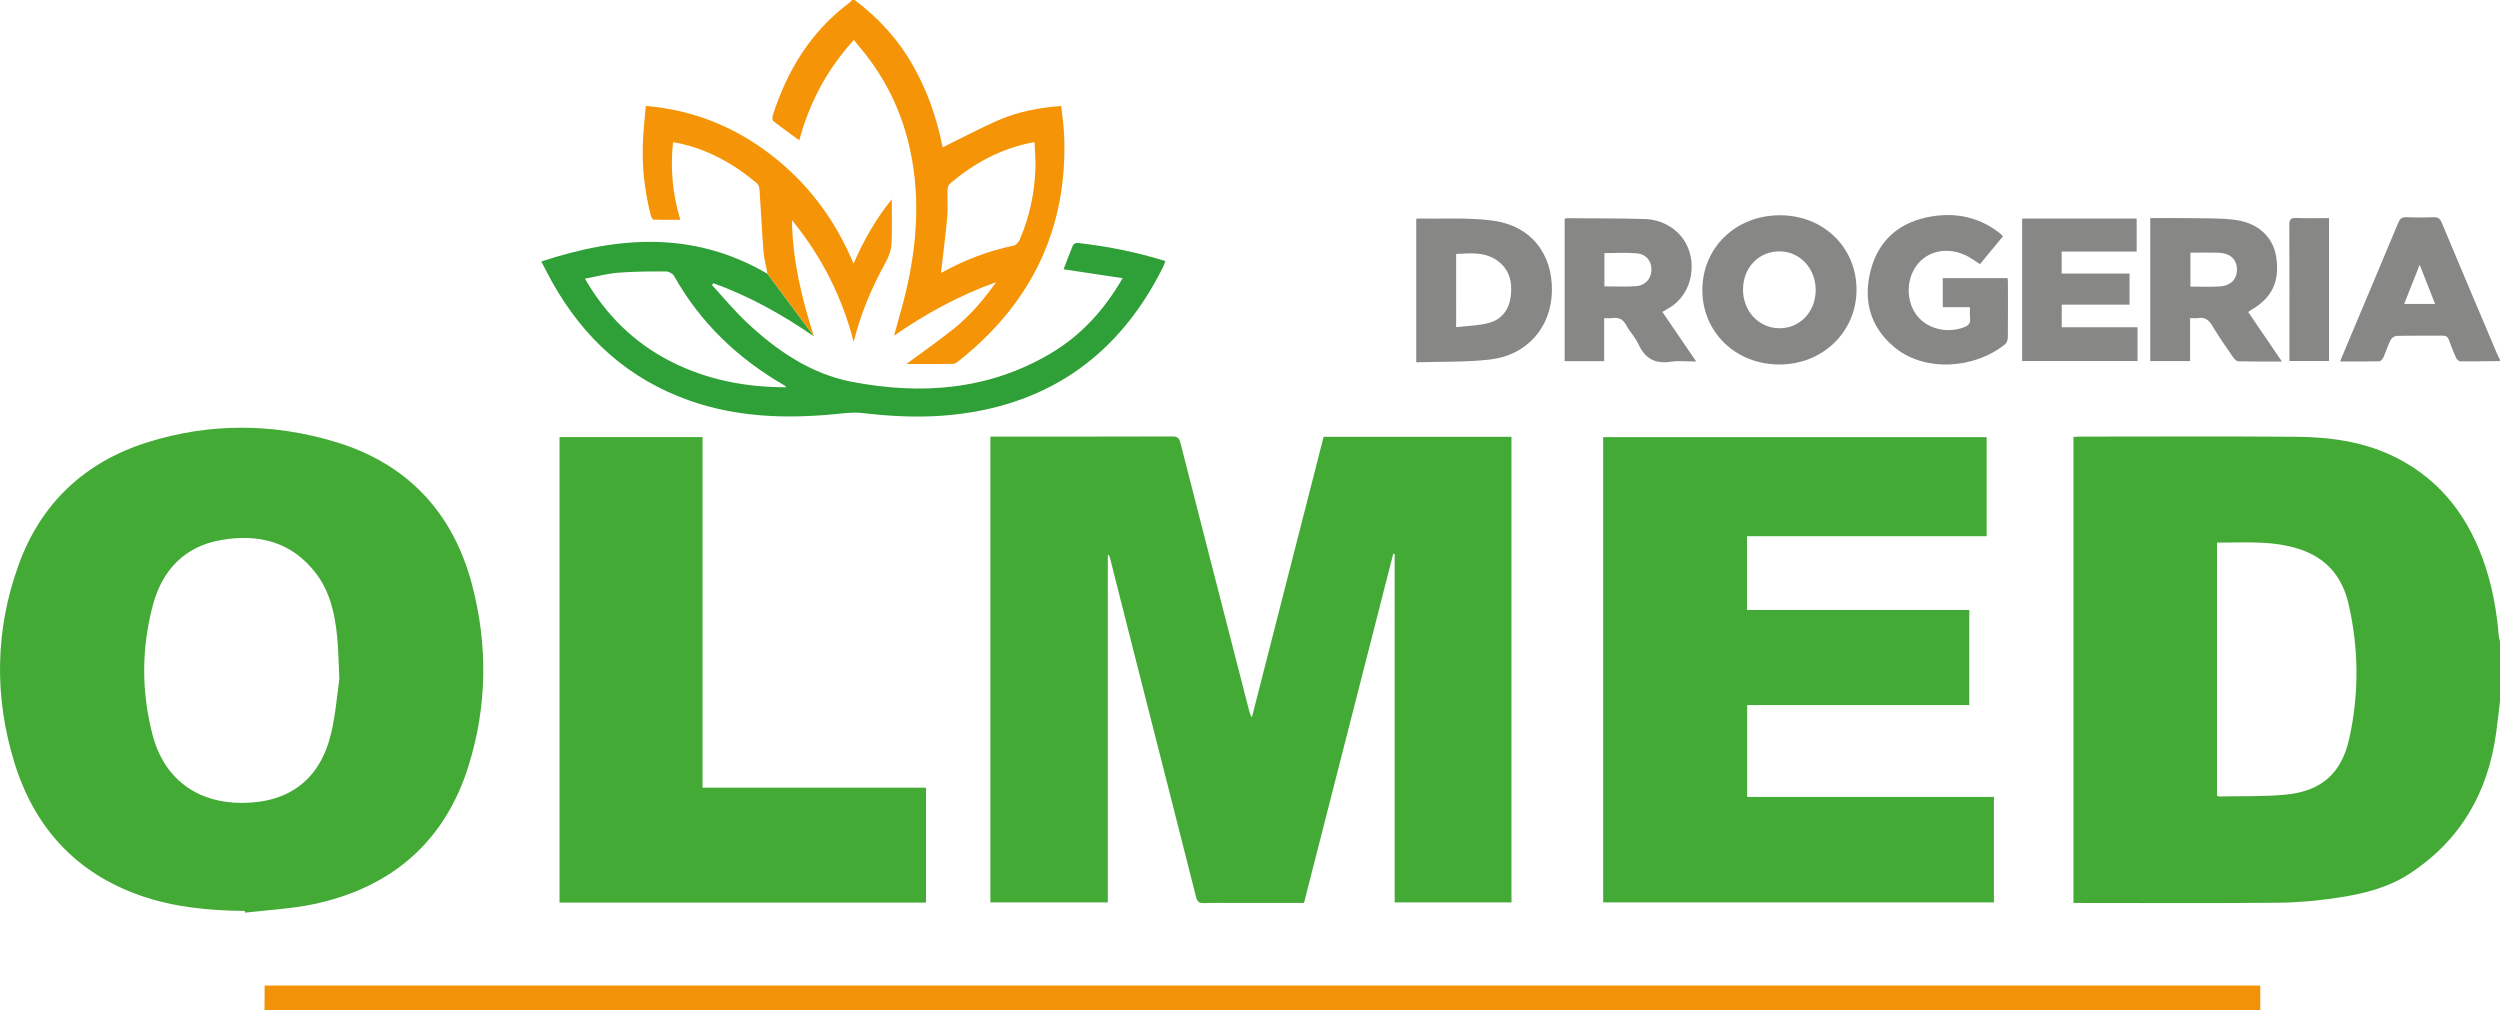
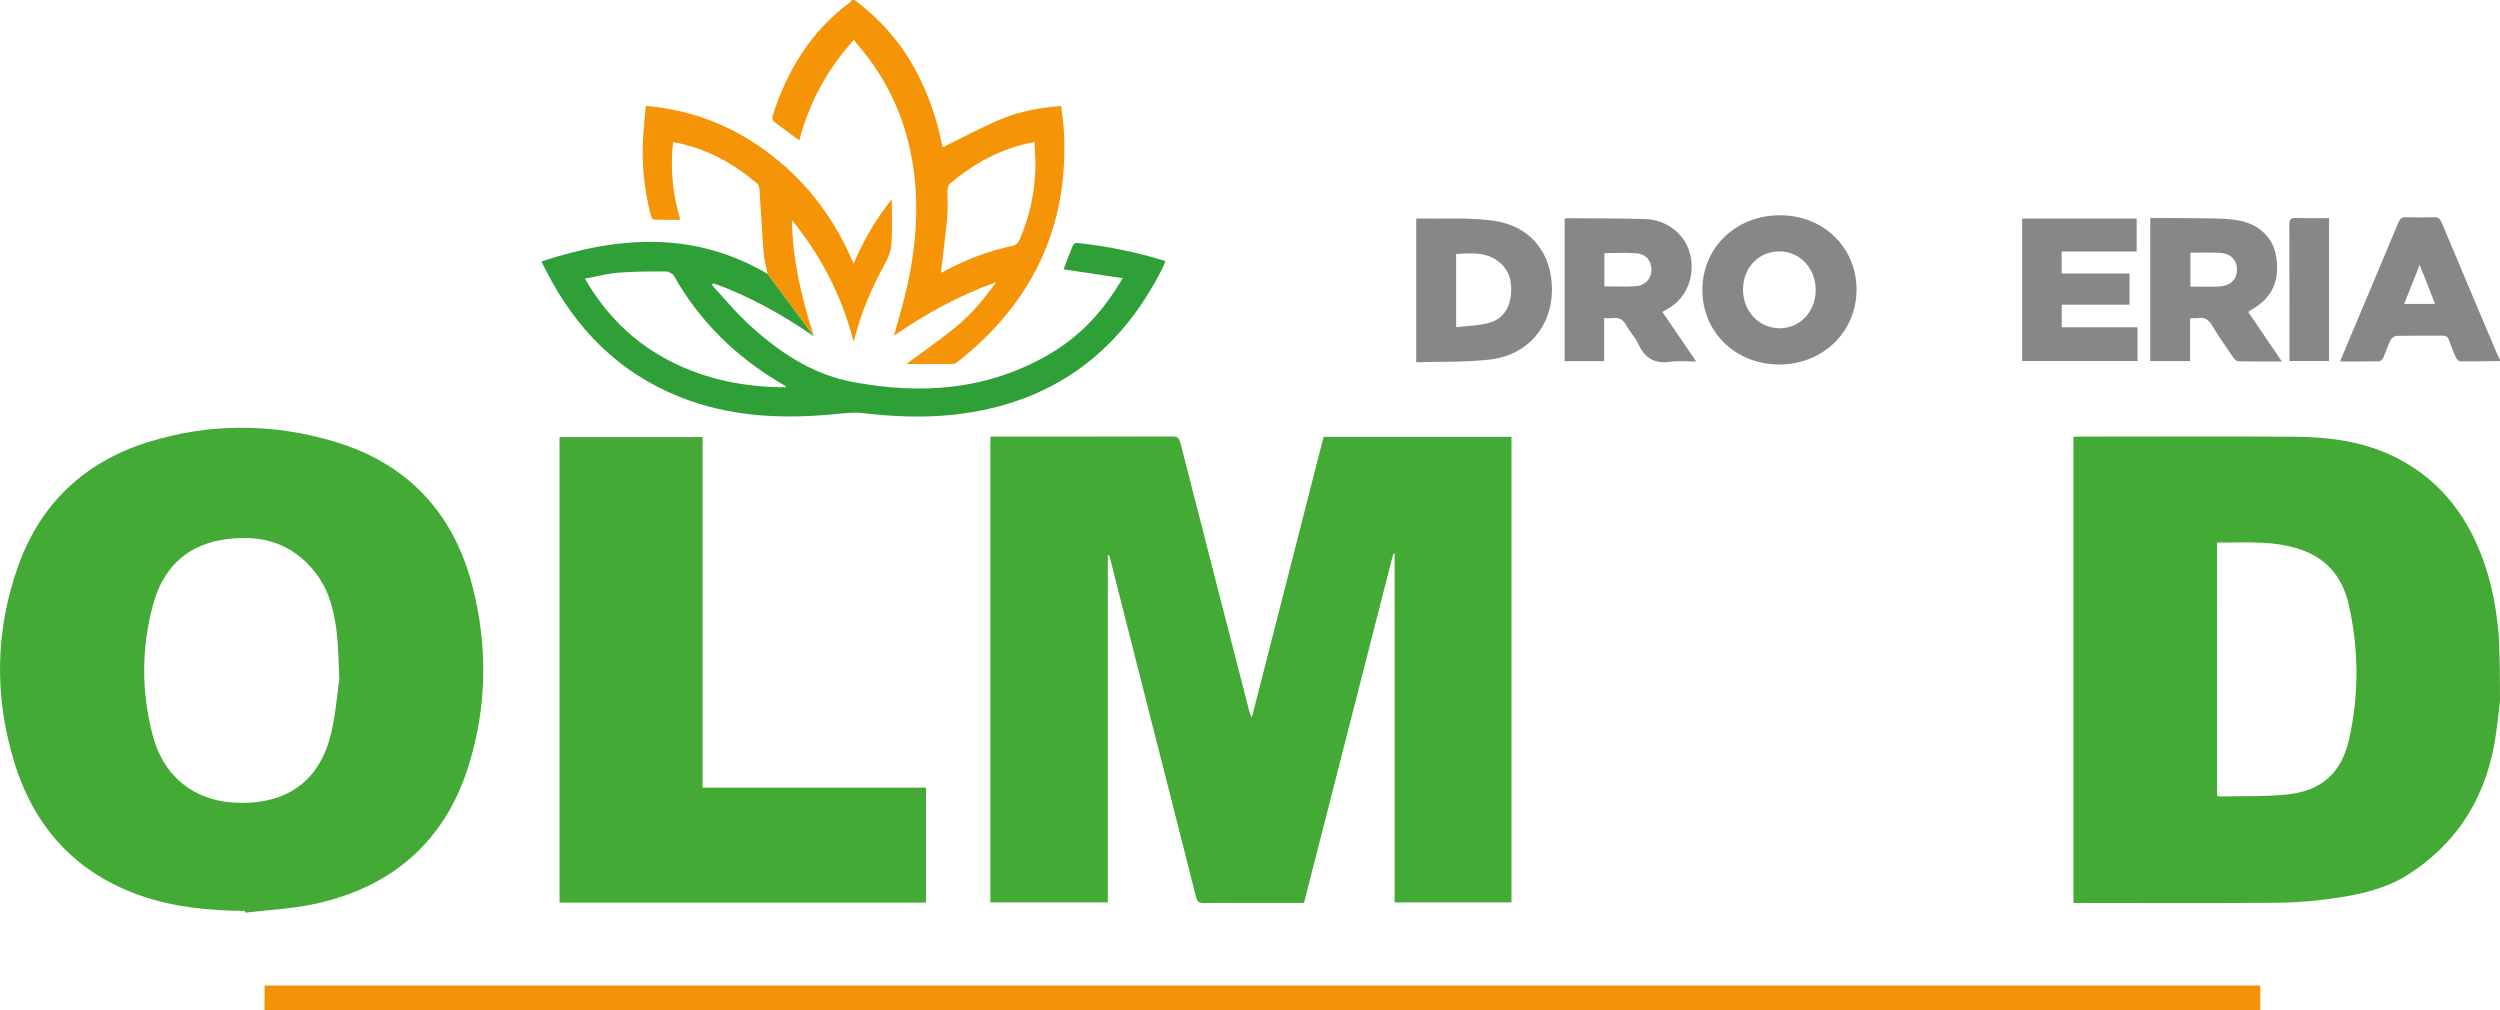
<svg xmlns="http://www.w3.org/2000/svg" version="1.1" id="Слой_1" x="0px" y="0px" viewBox="0 0 524.666 212" style="enable-background:new 0 0 524.666 212;" xml:space="preserve">
  <style type="text/css">
	.st0{fill:#43AB35;}
	.st1{fill:#F29206;}
	.st2{fill:#F49406;}
	.st3{fill:#878786;}
	.st4{fill:#2F9F37;}
</style>
-   <path class="st0" d="M524.666,147.169c-0.266,2.2-0.504,4.404-0.803,6.599  c-1.706,12.547-7.465,22.606-18.198,29.601c-4.492,2.928-9.586,4.193-14.764,4.986  c-4.17,0.638-8.412,1.056-12.627,1.097c-13.801,0.133-27.603,0.05-41.405,0.05  c-0.539,0-1.079,0-1.724,0c0-32.623,0-65.133,0-97.803  c0.455-0.024,0.933-0.071,1.411-0.071c15.032-0.004,30.064-0.081,45.095,0.03  c7.421,0.055,14.718,1.027,21.458,4.497c9.51,4.896,15.253,12.865,18.522,22.817  c1.556,4.737,2.378,9.629,2.789,14.593c0.029,0.345,0.16,0.682,0.244,1.023  C524.666,138.78,524.666,142.975,524.666,147.169z M465.281,167.008  c0.192,0.067,0.318,0.15,0.441,0.147c4.687-0.107,9.401,0.057,14.055-0.399  c7.379-0.723,11.638-4.457,13.246-11.729c2.079-9.408,2.027-18.903-0.152-28.313  c-1.186-5.122-4.045-8.997-9.09-11.022c-5.986-2.402-12.235-1.764-18.499-1.831  C465.281,131.681,465.281,149.345,465.281,167.008z" />
+   <path class="st0" d="M524.666,147.169c-0.266,2.2-0.504,4.404-0.803,6.599  c-1.706,12.547-7.465,22.606-18.198,29.601c-4.492,2.928-9.586,4.193-14.764,4.986  c-4.17,0.638-8.412,1.056-12.627,1.097c-13.801,0.133-27.603,0.05-41.405,0.05  c-0.539,0-1.079,0-1.724,0c0-32.623,0-65.133,0-97.803  c0.455-0.024,0.933-0.071,1.411-0.071c15.032-0.004,30.064-0.081,45.095,0.03  c7.421,0.055,14.718,1.027,21.458,4.497c9.51,4.896,15.253,12.865,18.522,22.817  c1.556,4.737,2.378,9.629,2.789,14.593C524.666,138.78,524.666,142.975,524.666,147.169z M465.281,167.008  c0.192,0.067,0.318,0.15,0.441,0.147c4.687-0.107,9.401,0.057,14.055-0.399  c7.379-0.723,11.638-4.457,13.246-11.729c2.079-9.408,2.027-18.903-0.152-28.313  c-1.186-5.122-4.045-8.997-9.09-11.022c-5.986-2.402-12.235-1.764-18.499-1.831  C465.281,131.681,465.281,149.345,465.281,167.008z" />
  <path class="st1" d="M55.497,212c0.012-0.865,0.029-1.729,0.035-2.594  c0.006-0.815,0.001-1.63,0.001-2.572c139.605,0,279.124,0,418.825,0  c0,1.73,0,3.448,0,5.165C334.738,212,195.118,212,55.497,212z" />
  <path class="st2" d="M179.351,0c5.072,3.779,9.22,8.378,12.331,13.898  c2.888,5.124,4.83,10.596,5.999,16.352c0.061,0.302,0.143,0.599,0.16,0.669  c3.966-1.944,7.837-4.025,11.858-5.759c4.067-1.754,8.41-2.558,13.006-2.923  c0.219,2.067,0.531,3.997,0.614,5.938c0.848,19.734-6.825,35.509-22.225,47.664  c-0.309,0.244-0.706,0.526-1.066,0.53c-3.344,0.041-6.689,0.024-9.808,0.024  c3.259-2.416,6.754-4.835,10.051-7.498c3.304-2.67,6.087-5.876,8.78-9.681  c-7.848,2.813-14.761,6.627-21.424,11.235c0.884-3.261,1.82-6.34,2.549-9.467  c2.42-10.383,3.04-20.808,0.422-31.263c-1.928-7.699-5.539-14.524-10.748-20.507  c-0.205-0.235-0.381-0.494-0.641-0.835c-5.632,6.169-9.344,13.162-11.469,21.072  c-1.871-1.369-3.681-2.652-5.426-4.019c-0.227-0.177-0.257-0.83-0.142-1.186  c3.034-9.472,8.001-17.637,16.093-23.672C178.471,0.416,178.626,0.192,178.804,0  C178.986,0,179.169,0,179.351,0z M197.482,57.236  c0.039-0.015,0.246-0.068,0.428-0.167c4.664-2.551,9.563-4.451,14.788-5.511  c0.49-0.099,1.047-0.686,1.263-1.182c2.099-4.814,3.19-9.871,3.343-15.113  c0.052-1.784-0.124-3.575-0.2-5.451c-6.951,1.272-12.673,4.412-17.782,8.766  c-0.309,0.264-0.462,0.855-0.474,1.299c-0.051,1.866,0.118,3.747-0.049,5.599  C198.445,49.402,197.931,53.315,197.482,57.236z" />
  <path class="st3" d="M524.666,75.773c-2.775,0.032-5.551,0.089-8.325,0.06  c-0.318-0.003-0.766-0.431-0.92-0.769c-0.547-1.2-1.029-2.434-1.463-3.681  c-0.252-0.724-0.669-0.953-1.417-0.945c-3.189,0.034-6.378-0.019-9.566,0.052  c-0.439,0.01-1.062,0.441-1.264,0.845c-0.587,1.177-0.968,2.455-1.508,3.658  c-0.157,0.35-0.568,0.824-0.873,0.831c-2.676,0.065-5.353,0.038-8.225,0.038  c0.541-1.307,1-2.434,1.473-3.556c3.585-8.52,7.185-17.033,10.738-25.566  c0.351-0.843,0.754-1.19,1.692-1.152c1.91,0.078,3.828,0.075,5.738,0.001  c0.928-0.036,1.337,0.294,1.693,1.144c3.864,9.24,7.776,18.461,11.679,27.685  c0.157,0.371,0.364,0.721,0.548,1.081  C524.666,75.591,524.666,75.682,524.666,75.773z M507.811,55.559  c-1.157,2.929-2.179,5.514-3.25,8.225c2.26,0,4.303,0,6.48,0  C509.976,61.074,508.968,58.506,507.811,55.559z" />
  <path class="st0" d="M273.663,189.502c-4.296,0-8.485,0-12.674,0  c-2.78,0-5.56-0.048-8.338,0.025c-1.016,0.027-1.397-0.313-1.642-1.284  c-3.992-15.806-8.027-31.602-12.045-47.401c-2.031-7.987-4.047-15.979-6.073-23.967  c-0.042-0.166-0.126-0.322-0.396-0.462c0,24.285,0,48.569,0,72.971  c-8.277,0-16.402,0-24.645,0c0-32.501,0-65.02,0-97.76c0.396,0,0.829,0,1.263,0  c12.303,0,24.606,0.016,36.908-0.028c1.089-0.004,1.458,0.357,1.715,1.363  c4.786,18.751,9.609,37.493,14.426,56.236c0.112,0.436,0.238,0.869,0.575,1.321  c5.013-19.604,10.026-39.209,15.046-58.839c13.166,0,26.234,0,39.427,0  c0,32.538,0,65.056,0,97.7c-8.077,0-16.201,0-24.519,0c0-24.361,0-48.742,0-73.123  c-0.099-0.009-0.198-0.017-0.297-0.026  C286.156,140.633,279.917,165.04,273.663,189.502z" />
  <path class="st0" d="M51.394,191.175c-7.411-0.069-14.744-0.744-21.8-3.184  c-13.634-4.714-22.374-14.351-26.553-27.882  c-4.268-13.816-4.092-27.834,0.838-41.499  c4.691-13.002,13.936-21.671,27.087-25.795  c13.023-4.084,26.26-4.022,39.303-0.115  c15.134,4.534,24.785,14.763,28.796,29.994c3.355,12.741,3.177,25.639-0.784,38.196  c-5.012,15.889-16.188,25.386-32.372,28.844c-4.735,1.012-9.64,1.222-14.467,1.799  C51.426,191.414,51.41,191.295,51.394,191.175z M71.222,142.478  c-0.183-3.669-0.209-6.271-0.464-8.85c-0.47-4.761-1.479-9.41-4.454-13.306  c-5.07-6.642-12.06-8.359-19.882-6.992c-7.701,1.345-12.383,6.32-14.349,13.707  c-2.398,9.008-2.409,18.134-0.062,27.157c2.4,9.227,9.314,14.345,18.829,14.305  c9.874-0.042,16.325-4.916,18.63-14.52  C70.452,149.887,70.759,145.634,71.222,142.478z" />
-   <path class="st0" d="M366.643,112.528c0,5.236,0,10.281,0,15.487c15.542,0,31.048,0,46.64,0  c0,6.701,0,13.241,0,19.957c-15.517,0-31.019,0-46.611,0c0,6.485,0,12.796,0,19.281  c17.241,0,34.475,0,51.787,0c0,7.449,0,14.726,0,22.126c-27.291,0-54.595,0-82.007,0  c0-32.502,0-65.017,0-97.644c26.788,0,53.585,0,80.473,0c0,6.889,0,13.745,0,20.793  C400.172,112.528,383.437,112.528,366.643,112.528z" />
  <path class="st0" d="M194.341,165.305c0,8.205,0,16.118,0,24.114c-25.654,0-51.236,0-76.915,0  c0-32.566,0-65.081,0-97.696c9.972,0,19.917,0,30.02,0c0,24.486,0,48.938,0,73.582  C163.147,165.305,178.693,165.305,194.341,165.305z" />
  <path class="st4" d="M226.065,50.975c-0.29-0.03-0.78,0.26-0.9,0.53  c-0.7,1.66-1.32,3.35-1.96,5.01c4.09,0.61,8.14,1.22,12.4,1.86  c-3.89,6.73-8.75,12.03-15.11,15.8c-13.06,7.73-27.22,8.74-41.73,5.95  c-8.61-1.66-15.74-6.54-22.07-12.48c-2.59-2.44-4.87-5.21-7.29-7.84  c0.11-0.12,0.22-0.24,0.33-0.36c7.41,2.66,14.25,6.45,21.08,11.14  c0-0.01-0.01-0.02-0.01-0.03l-9.72-13.09  c-15.54-9.08-31.32-7.91-47.48-2.59c0.82,1.56,1.53,2.98,2.3,4.36  c6.62,11.82,16.05,20.38,28.94,24.88c9.74,3.4,19.77,3.78,29.93,2.84  c2.07-0.19,4.19-0.51,6.23-0.27c6.45,0.76,12.9,1.04,19.35,0.32  c20.29-2.28,34.76-12.88,43.79-31.08c0.17-0.35,0.27-0.72,0.42-1.14  C238.435,52.875,232.295,51.665,226.065,50.975z M140.745,75.845  c-7.67-3.92-13.55-9.69-17.99-17.36c2.42-0.45,4.65-1.06,6.93-1.25  c3.33-0.27,6.69-0.27,10.04-0.27c0.59,0,1.46,0.44,1.73,0.94  c5.53,9.82,13.36,17.3,23.06,22.91c0.18,0.1,0.35,0.22,0.49,0.46  C156.505,81.275,148.365,79.735,140.745,75.845z" />
  <path class="st2" d="M187.095,51.265c-0.07,1.25-0.56,2.56-1.17,3.68  c-2.85,5.21-5.26,10.6-6.76,16.81c-2.52-9.71-6.86-18.08-12.96-25.56  c0.11,8.25,1.97,16.18,4.6,24.36l-9.72-13.09  c-0.33-1.74-0.73-3.13-0.84-4.54c-0.34-4.35-0.54-8.72-0.84-13.07  c-0.04-0.48-0.22-1.1-0.56-1.39c-4.91-4.15-10.39-7.19-16.75-8.48  c-0.22-0.05-0.44-0.07-0.84-0.12c-0.62,5.51-0.09,10.83,1.51,16.26  c-1.95,0-3.79,0.04-5.61-0.04c-0.21-0.01-0.49-0.58-0.58-0.93  c-1.39-5.38-1.94-10.84-1.6-16.38c0.13-2.13,0.36-4.25,0.56-6.55  c9.98,0.87,18.7,4.38,26.43,10.39c7.68,5.96,13.31,13.52,17.17,22.72  c2.15-4.94,4.66-9.35,8.02-13.52  C187.155,45.135,187.265,48.205,187.095,51.265z" />
  <path class="st3" d="M451.269,45.772c2.943,0,5.759-0.044,8.574,0.012  c3.136,0.062,6.306-0.047,9.395,0.387c4.765,0.67,7.821,3.666,8.457,7.692  c0.82,5.193-0.886,8.74-5.42,11.277c-0.116,0.065-0.215,0.162-0.452,0.343  c2.307,3.389,4.613,6.776,7.07,10.384c-3.228,0-6.174,0.031-9.117-0.038  c-0.379-0.009-0.848-0.463-1.101-0.83c-1.497-2.176-3.029-4.337-4.371-6.608  c-0.743-1.258-1.581-1.887-3.045-1.641c-0.479,0.081-0.982,0.013-1.634,0.013  c0,3.053,0,5.987,0,9.013c-2.864,0-5.568,0-8.357,0  C451.269,65.815,451.269,55.901,451.269,45.772z M459.698,53.031  c0,2.374,0,4.7,0,7.115c2.052,0,4.046,0.086,6.029-0.022  c2.435-0.132,3.767-1.512,3.736-3.64c-0.03-2.029-1.424-3.348-3.793-3.438  C463.717,52.972,461.76,53.031,459.698,53.031z" />
  <path class="st3" d="M328.369,75.789c0-10.027,0-19.939,0-29.851  c0.185-0.063,0.31-0.144,0.435-0.143c5.46,0.041,10.923,0.012,16.38,0.173  c2.295,0.067,4.474,0.835,6.309,2.318c5.074,4.101,4.605,12.609-0.885,16.15  c-0.53,0.342-1.088,0.642-1.732,1.019c2.324,3.41,4.616,6.772,7.102,10.418  c-1.969,0-3.698-0.208-5.357,0.044c-3.27,0.497-5.392-0.668-6.757-3.673  c-0.65-1.432-1.83-2.615-2.583-4.011c-0.662-1.229-1.536-1.664-2.858-1.48  c-0.524,0.073-1.067,0.012-1.761,0.012c0,3.073,0,6.009,0,9.025  C333.837,75.789,331.173,75.789,328.369,75.789z M336.711,60.093  c2.311,0,4.5,0.134,6.664-0.039c1.991-0.159,3.211-1.644,3.212-3.453  c0.001-1.818-1.065-3.24-3.047-3.427c-2.237-0.212-4.51-0.049-6.828-0.049  C336.711,55.462,336.711,57.723,336.711,60.093z" />
  <path class="st3" d="M357.27,60.876c-0.002-8.921,7.034-15.704,16.285-15.701  c9.116,0.002,16.067,6.747,16.068,15.59c0.001,8.898-7.12,15.775-16.287,15.729  C364.212,76.448,357.272,69.701,357.27,60.876z M365.8,60.715  c-0.031,4.552,3.276,8.116,7.587,8.176c4.277,0.06,7.6-3.367,7.664-7.904  c0.064-4.571-3.231-8.184-7.507-8.231  C369.145,52.707,365.831,56.113,365.8,60.715z" />
  <path class="st3" d="M297.217,76.034c0-10.274,0-20.186,0-30.048  c0.112-0.076,0.15-0.124,0.187-0.124c5.268,0.103,10.596-0.254,15.789,0.422  c8.002,1.041,12.601,6.842,12.507,14.705c-0.092,7.613-5.149,13.545-12.961,14.458  C307.658,76.042,302.485,75.863,297.217,76.034z M305.598,68.665  c2.384-0.287,4.724-0.299,6.902-0.898c2.732-0.752,4.246-2.875,4.574-5.708  c0.338-2.927-0.297-5.55-2.839-7.364c-2.639-1.884-5.634-1.546-8.638-1.397  C305.598,58.394,305.598,63.333,305.598,68.665z" />
-   <path class="st3" d="M420.327,49.626c-1.58,1.915-3.164,3.834-4.796,5.811  c-0.795-0.519-1.518-1.052-2.294-1.488c-4.169-2.343-8.822-1.482-11.208,2.05  c-2.083,3.083-1.919,7.544,0.382,10.364c2.225,2.726,6.365,3.666,9.847,2.286  c0.882-0.35,1.314-0.838,1.193-1.831c-0.087-0.714-0.017-1.448-0.017-2.343  c-1.924,0-3.763,0-5.712,0c0-2.104,0-4.043,0-6.102c4.466,0,8.984,0,13.607,0  c0.024,0.295,0.069,0.598,0.07,0.902c0.005,3.828,0.022,7.655-0.018,11.483  c-0.005,0.486-0.171,1.149-0.51,1.427c-6.413,5.255-16.955,5.979-23.316,0.674  c-5.161-4.305-6.606-9.963-4.918-16.278c1.709-6.391,6.211-10.06,12.656-11.148  c5.035-0.85,9.789,0.072,13.981,3.187c0.256,0.19,0.507,0.387,0.747,0.596  C420.117,49.299,420.179,49.424,420.327,49.626z" />
  <path class="st3" d="M448.412,45.863c0,2.31,0,4.529,0,6.927c-5.224,0-10.431,0-15.739,0  c0,1.6,0,3.024,0,4.609c4.747,0,9.455,0,14.246,0c0,2.233,0,4.309,0,6.537  c-4.69,0-9.4,0-14.229,0c0,1.615,0,3.086,0,4.751c5.25,0,10.542,0,15.907,0  c0,2.446,0,4.703,0,7.073c-8.046,0-16.078,0-24.221,0c0-9.912,0-19.861,0-29.897  C432.369,45.863,440.354,45.863,448.412,45.863z" />
  <path class="st3" d="M488.784,45.772c0,10.071,0,19.98,0,29.995c-2.732,0-5.435,0-8.308,0  c0-0.48-0-0.923-0-1.366c-0-9.068,0.02-18.137-0.025-27.205  c-0.006-1.142,0.322-1.491,1.457-1.449C484.17,45.83,486.438,45.772,488.784,45.772  z" />
</svg>